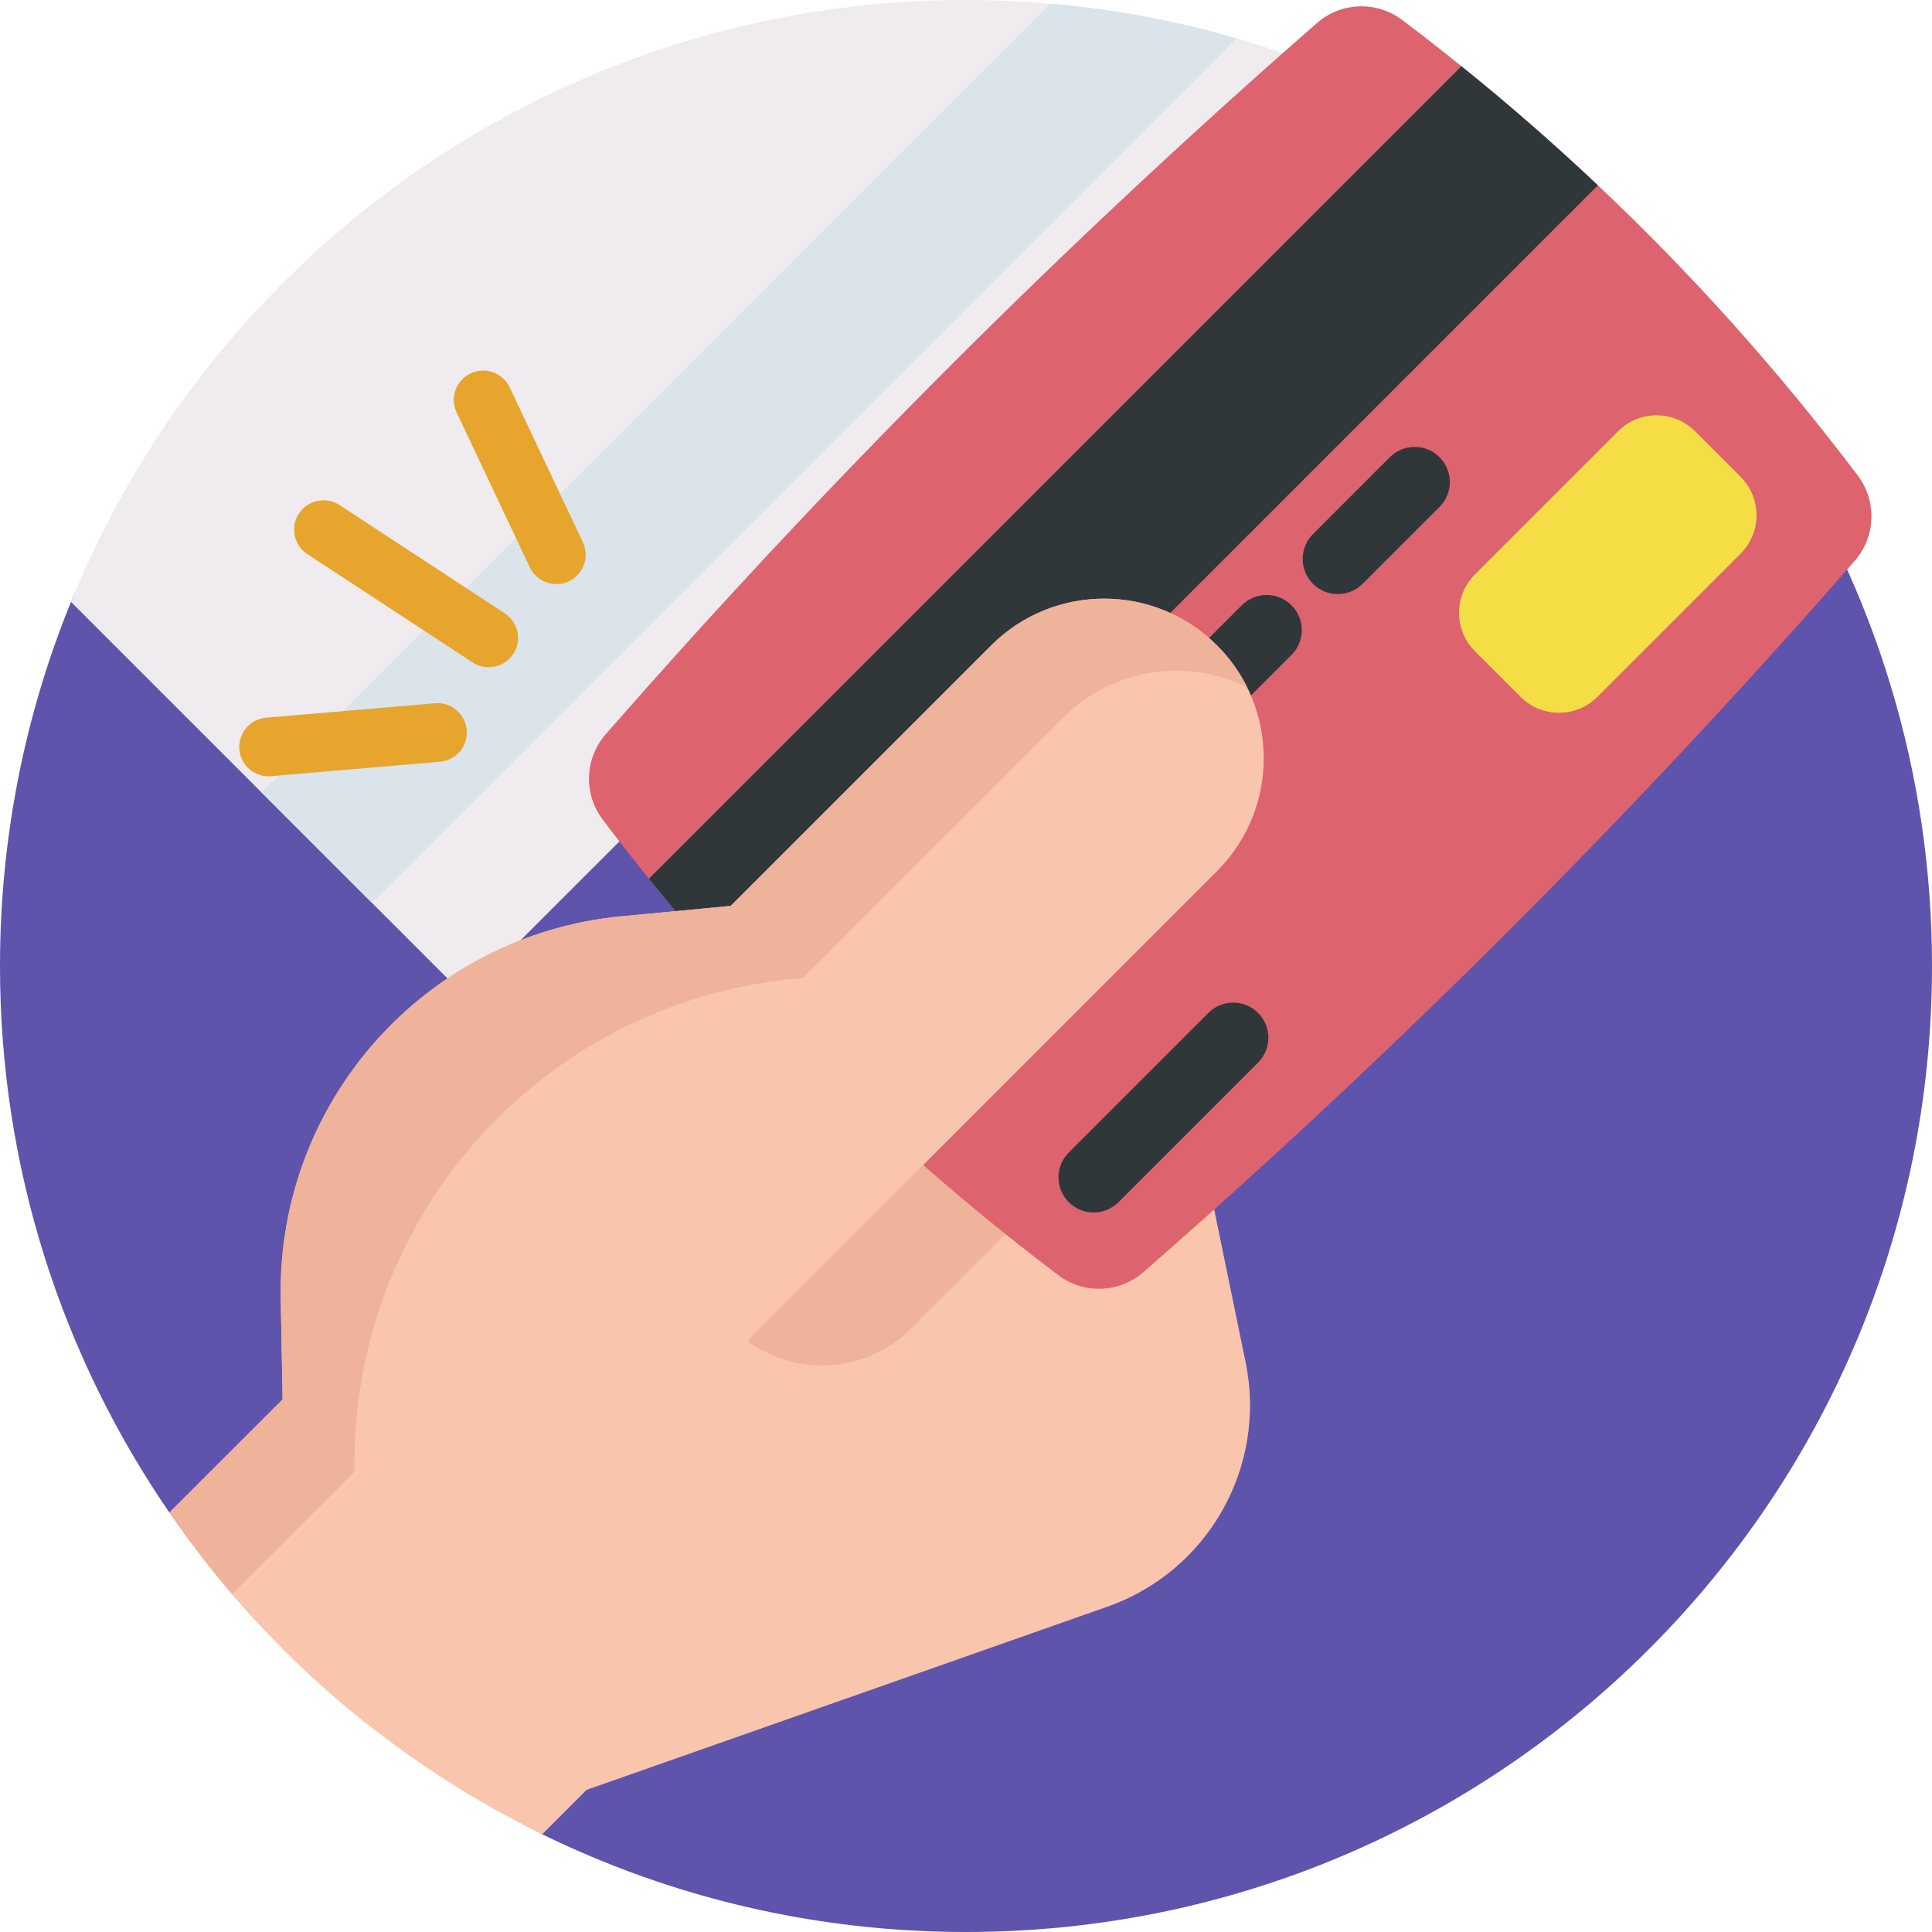
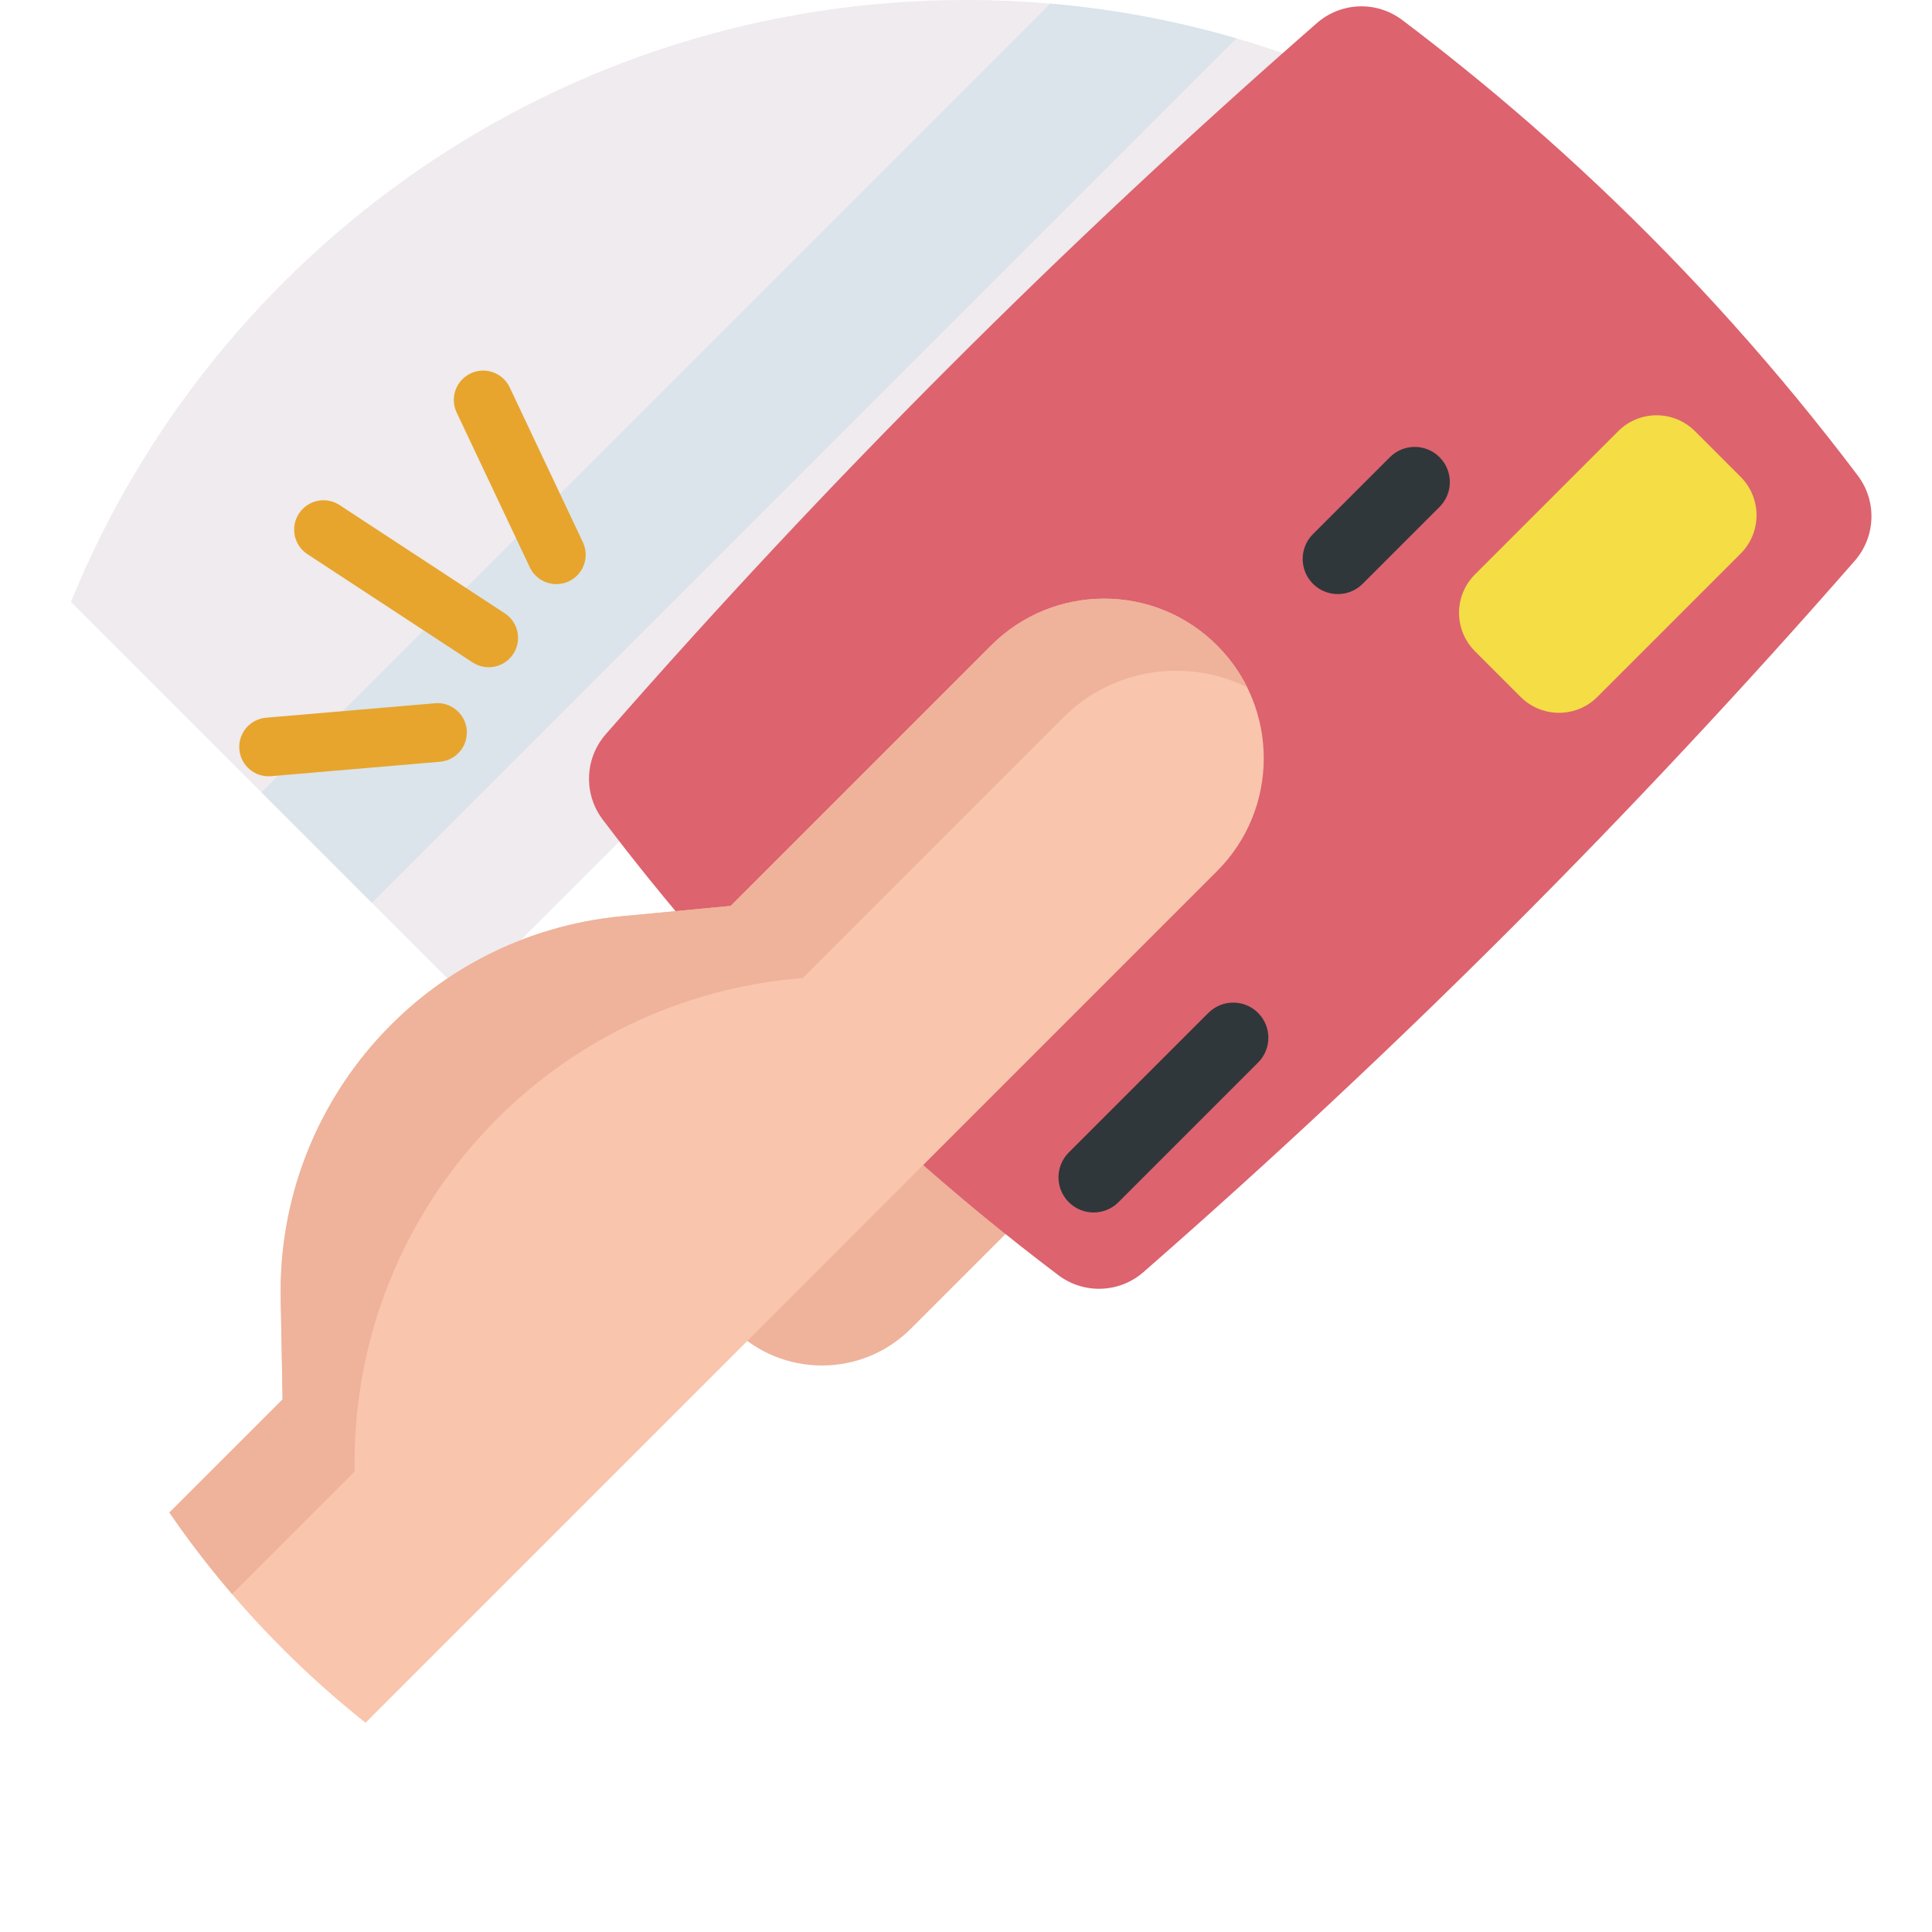
<svg xmlns="http://www.w3.org/2000/svg" id="Capa_1" enable-background="new 0 0 512 512" height="512" viewBox="0 0 512 512" width="512">
  <g>
-     <path d="m512 256c0 141.38-114.62 256-256 256-40.29 0-78.4-9.31-112.31-25.9-16.71-8.17-95.27-80.11-98.8-85.26-28.32-41.19-44.89-91.08-44.89-144.84 0-34.14 6.68-66.71 18.81-96.49 38.1-93.56 333.2-141.23 344.72-135.89 87.67 40.63 148.47 129.41 148.47 232.38z" fill="#5e54ac" />
    <path d="m363.53 23.62-240.31 240.3-104.41-104.41c38.1-93.56 129.95-159.51 237.19-159.51 7.52 0 14.97.32 22.33.96 16.97 1.47 33.46 4.59 49.32 9.21 12.37 3.6 24.36 8.11 35.88 13.45z" fill="#efebee" />
    <path d="m327.65 10.17-229.09 229.09-29.26-29.27 209.03-209.03c16.97 1.47 33.46 4.59 49.32 9.21z" fill="#dae4ea" />
-     <path d="m293.45 425.8-138.01 48.54-11.75 11.76c-34.19-16.71-64.1-40.82-87.65-70.24l108.32-108.32 138.78-77.64 26.96 131.11c5.71 27.72-9.94 55.4-36.65 64.79z" fill="#f9c5ac" />
    <path d="m194.276 352.109-3.178-3.178 81.165-81.165 26.737 26.737-57.606 57.606c-13.011 13.011-34.107 13.011-47.118 0z" fill="#efb29a" />
    <g>
      <g>
        <path d="m492.337 126.034c5.112 6.781 4.78 16.207-.82 22.599-58.598 67.04-121.424 129.867-188.465 188.465-6.392 5.6-15.825 5.94-22.599.82-27.69-20.916-53.337-43.876-76.926-68.879-10.96-11.611-21.475-23.667-31.558-36.168-4.158-5.148-8.245-10.38-12.247-15.684-5.126-6.781-4.78-16.207.813-22.606 58.604-67.034 121.431-129.861 188.464-188.466 6.399-5.593 15.818-5.933 22.606-.813 5.303 4.002 10.536 8.089 15.684 12.247 12.509 10.076 24.558 20.598 36.168 31.558 25.004 23.59 47.964 49.236 68.88 76.927z" fill="#dd636e" />
        <g fill="#2f373b">
-           <path d="m423.458 49.107-219.932 219.932c-10.96-11.611-21.475-23.667-31.558-36.168l215.321-215.322c12.509 10.077 24.558 20.598 36.169 31.558z" />
          <path d="m263.776 252.054-20.379 20.379c-3.636 3.636-9.532 3.636-13.168 0-3.636-3.636-3.636-9.532 0-13.168l20.379-20.379c3.636-3.636 9.532-3.636 13.168 0 3.636 3.636 3.636 9.532 0 13.168z" />
          <path d="m303.017 212.813-20.379 20.379c-3.636 3.636-9.532 3.636-13.168 0-3.636-3.636-3.636-9.532 0-13.168l20.379-20.379c3.636-3.636 9.532-3.636 13.168 0 3.636 3.637 3.636 9.532 0 13.168z" />
-           <path d="m342.257 173.573-20.379 20.379c-3.636 3.636-9.532 3.636-13.168 0-3.636-3.636-3.636-9.532 0-13.168l20.379-20.379c3.636-3.636 9.532-3.636 13.168 0 3.636 3.636 3.636 9.532 0 13.168z" />
          <path d="m381.497 134.333-20.379 20.379c-3.636 3.636-9.532 3.636-13.168 0-3.636-3.636-3.636-9.532 0-13.168l20.379-20.379c3.636-3.636 9.532-3.636 13.168 0 3.637 3.636 3.637 9.531 0 13.168z" />
          <path d="m333.402 281.596-36.996 36.996c-3.636 3.636-9.532 3.636-13.168 0-3.636-3.636-3.636-9.532 0-13.168l36.996-36.996c3.636-3.636 9.532-3.636 13.168 0 3.637 3.636 3.637 9.532 0 13.168z" />
        </g>
        <path d="m428.838 114.269-37.966 37.966c-5.619 5.619-5.619 14.73 0 20.349l12.101 12.101c5.619 5.619 14.73 5.619 20.349 0l37.966-37.966c5.619-5.619 5.619-14.73 0-20.349l-12.101-12.101c-5.62-5.619-14.73-5.619-20.349 0z" fill="#f4dd45" />
      </g>
      <path d="m322.52 230.87-225.65 225.67c-15.09-11.99-28.79-25.64-40.83-40.68-3.89-4.86-7.62-9.87-11.15-15.02l30-29.98-.49-26.8c-.97-52.2 38.44-96.33 90.41-101.25l28.83-2.73 69.04-69.04c8.26-8.26 19.09-12.39 29.92-12.39 10.82 0 21.66 4.13 29.92 12.39 16.52 16.51 16.52 43.32 0 59.83z" fill="#f9c5ac" />
      <path d="m330.52 182.13c-5.91-2.93-12.37-4.39-18.82-4.39-10.83 0-21.66 4.13-29.92 12.39l-69.04 69.05-2.13.19c-67.04 6.35-117.86 63.27-116.63 130.57l-32.49 32.49c-1.86-2.16-3.67-4.35-5.45-6.57-3.89-4.86-7.62-9.87-11.15-15.02l30-29.98-.49-26.8c-.97-52.2 38.44-96.33 90.41-101.25l28.83-2.73 69.04-69.04c8.26-8.26 19.09-12.39 29.92-12.39 10.82 0 21.65 4.11 29.92 12.39 3.34 3.34 6.01 7.09 8 11.09z" fill="#efb29a" />
    </g>
    <g fill="#e7a52e">
      <path d="m122.151 189.434c.854 1.13 1.411 2.507 1.54 4.022.366 4.28-2.806 8.047-7.086 8.413l-44.761 3.828c-4.279.367-8.046-2.807-8.412-7.086-.366-4.28 2.806-8.047 7.086-8.412l44.761-3.829c2.764-.236 5.314 1.003 6.872 3.064z" />
      <path d="m135.715 164.356c1.926 2.548 2.151 6.132.299 8.956-2.355 3.592-7.176 4.596-10.768 2.241l-43.78-28.695c-3.592-2.357-4.596-7.176-2.241-10.769 2.355-3.592 7.176-4.596 10.768-2.241l43.78 28.695c.768.504 1.418 1.12 1.942 1.813z" />
      <path d="m134.247 101.289c.318.42.597.879.831 1.375l19.389 41.033c1.835 3.884.175 8.52-3.709 10.355-3.884 1.834-8.52.172-10.355-3.709l-19.389-41.033c-1.835-3.884-.175-8.52 3.709-10.355 3.39-1.601 7.35-.541 9.524 2.334z" />
    </g>
  </g>
</svg>